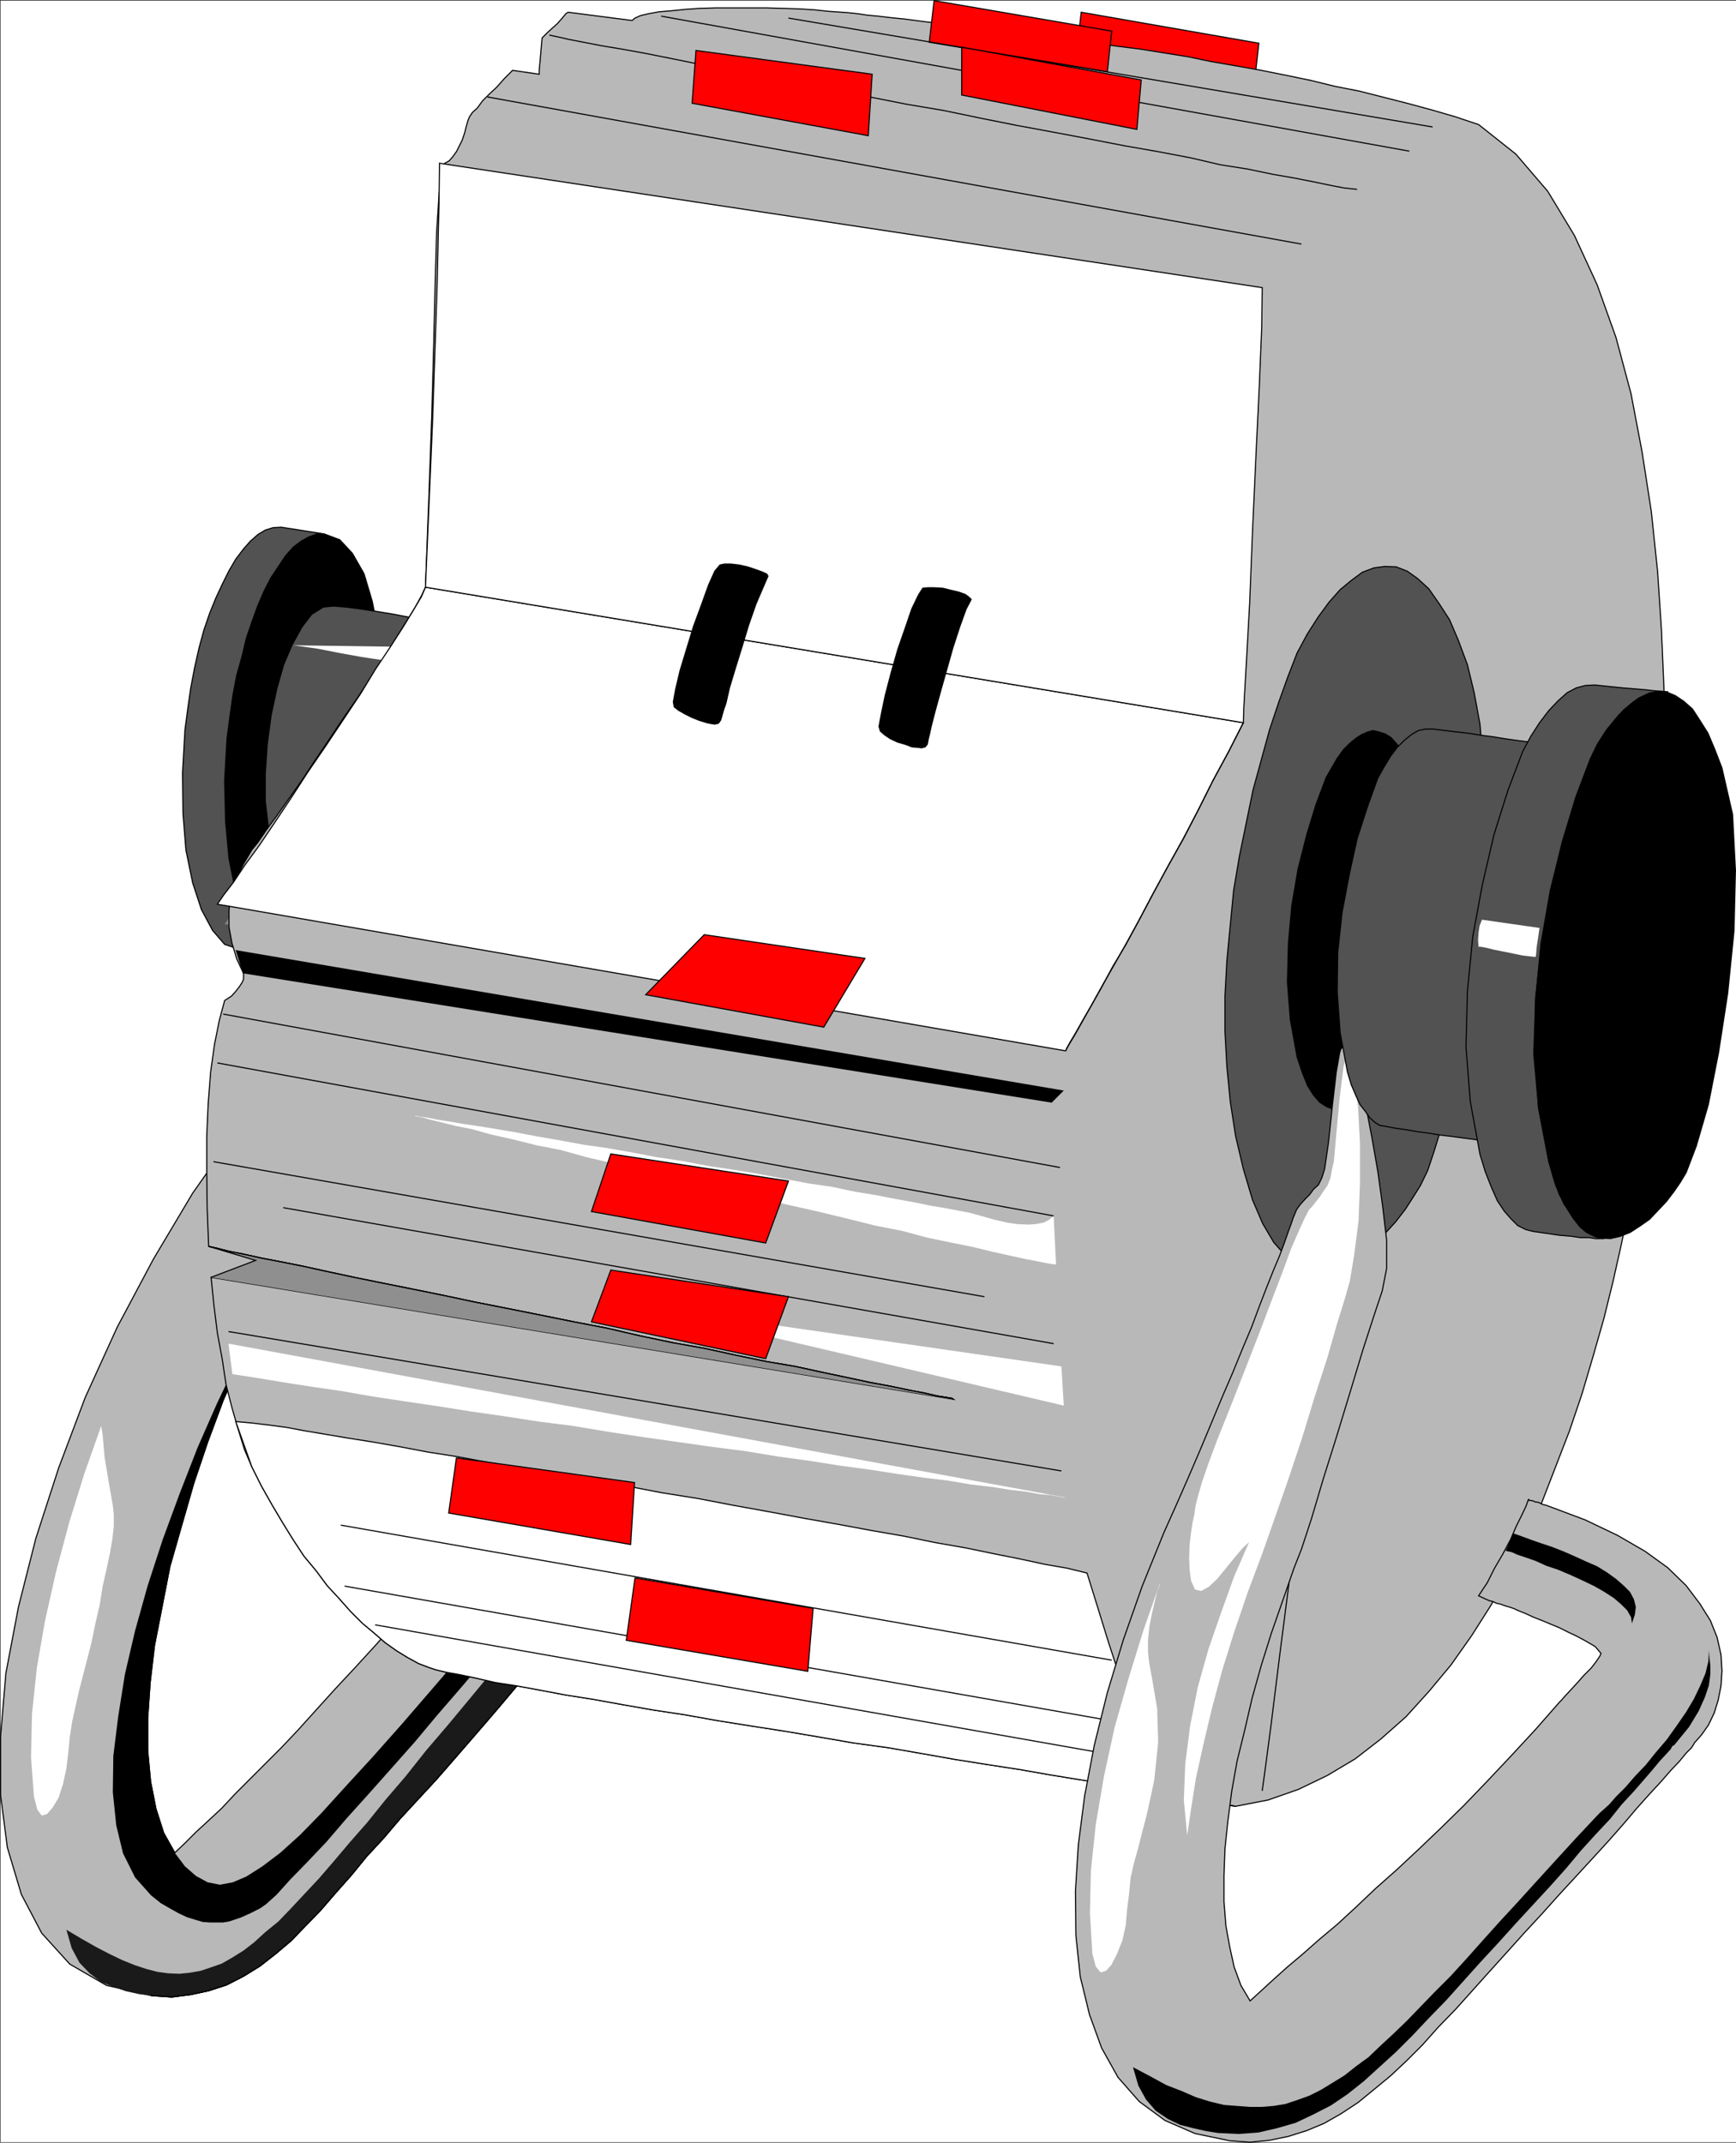
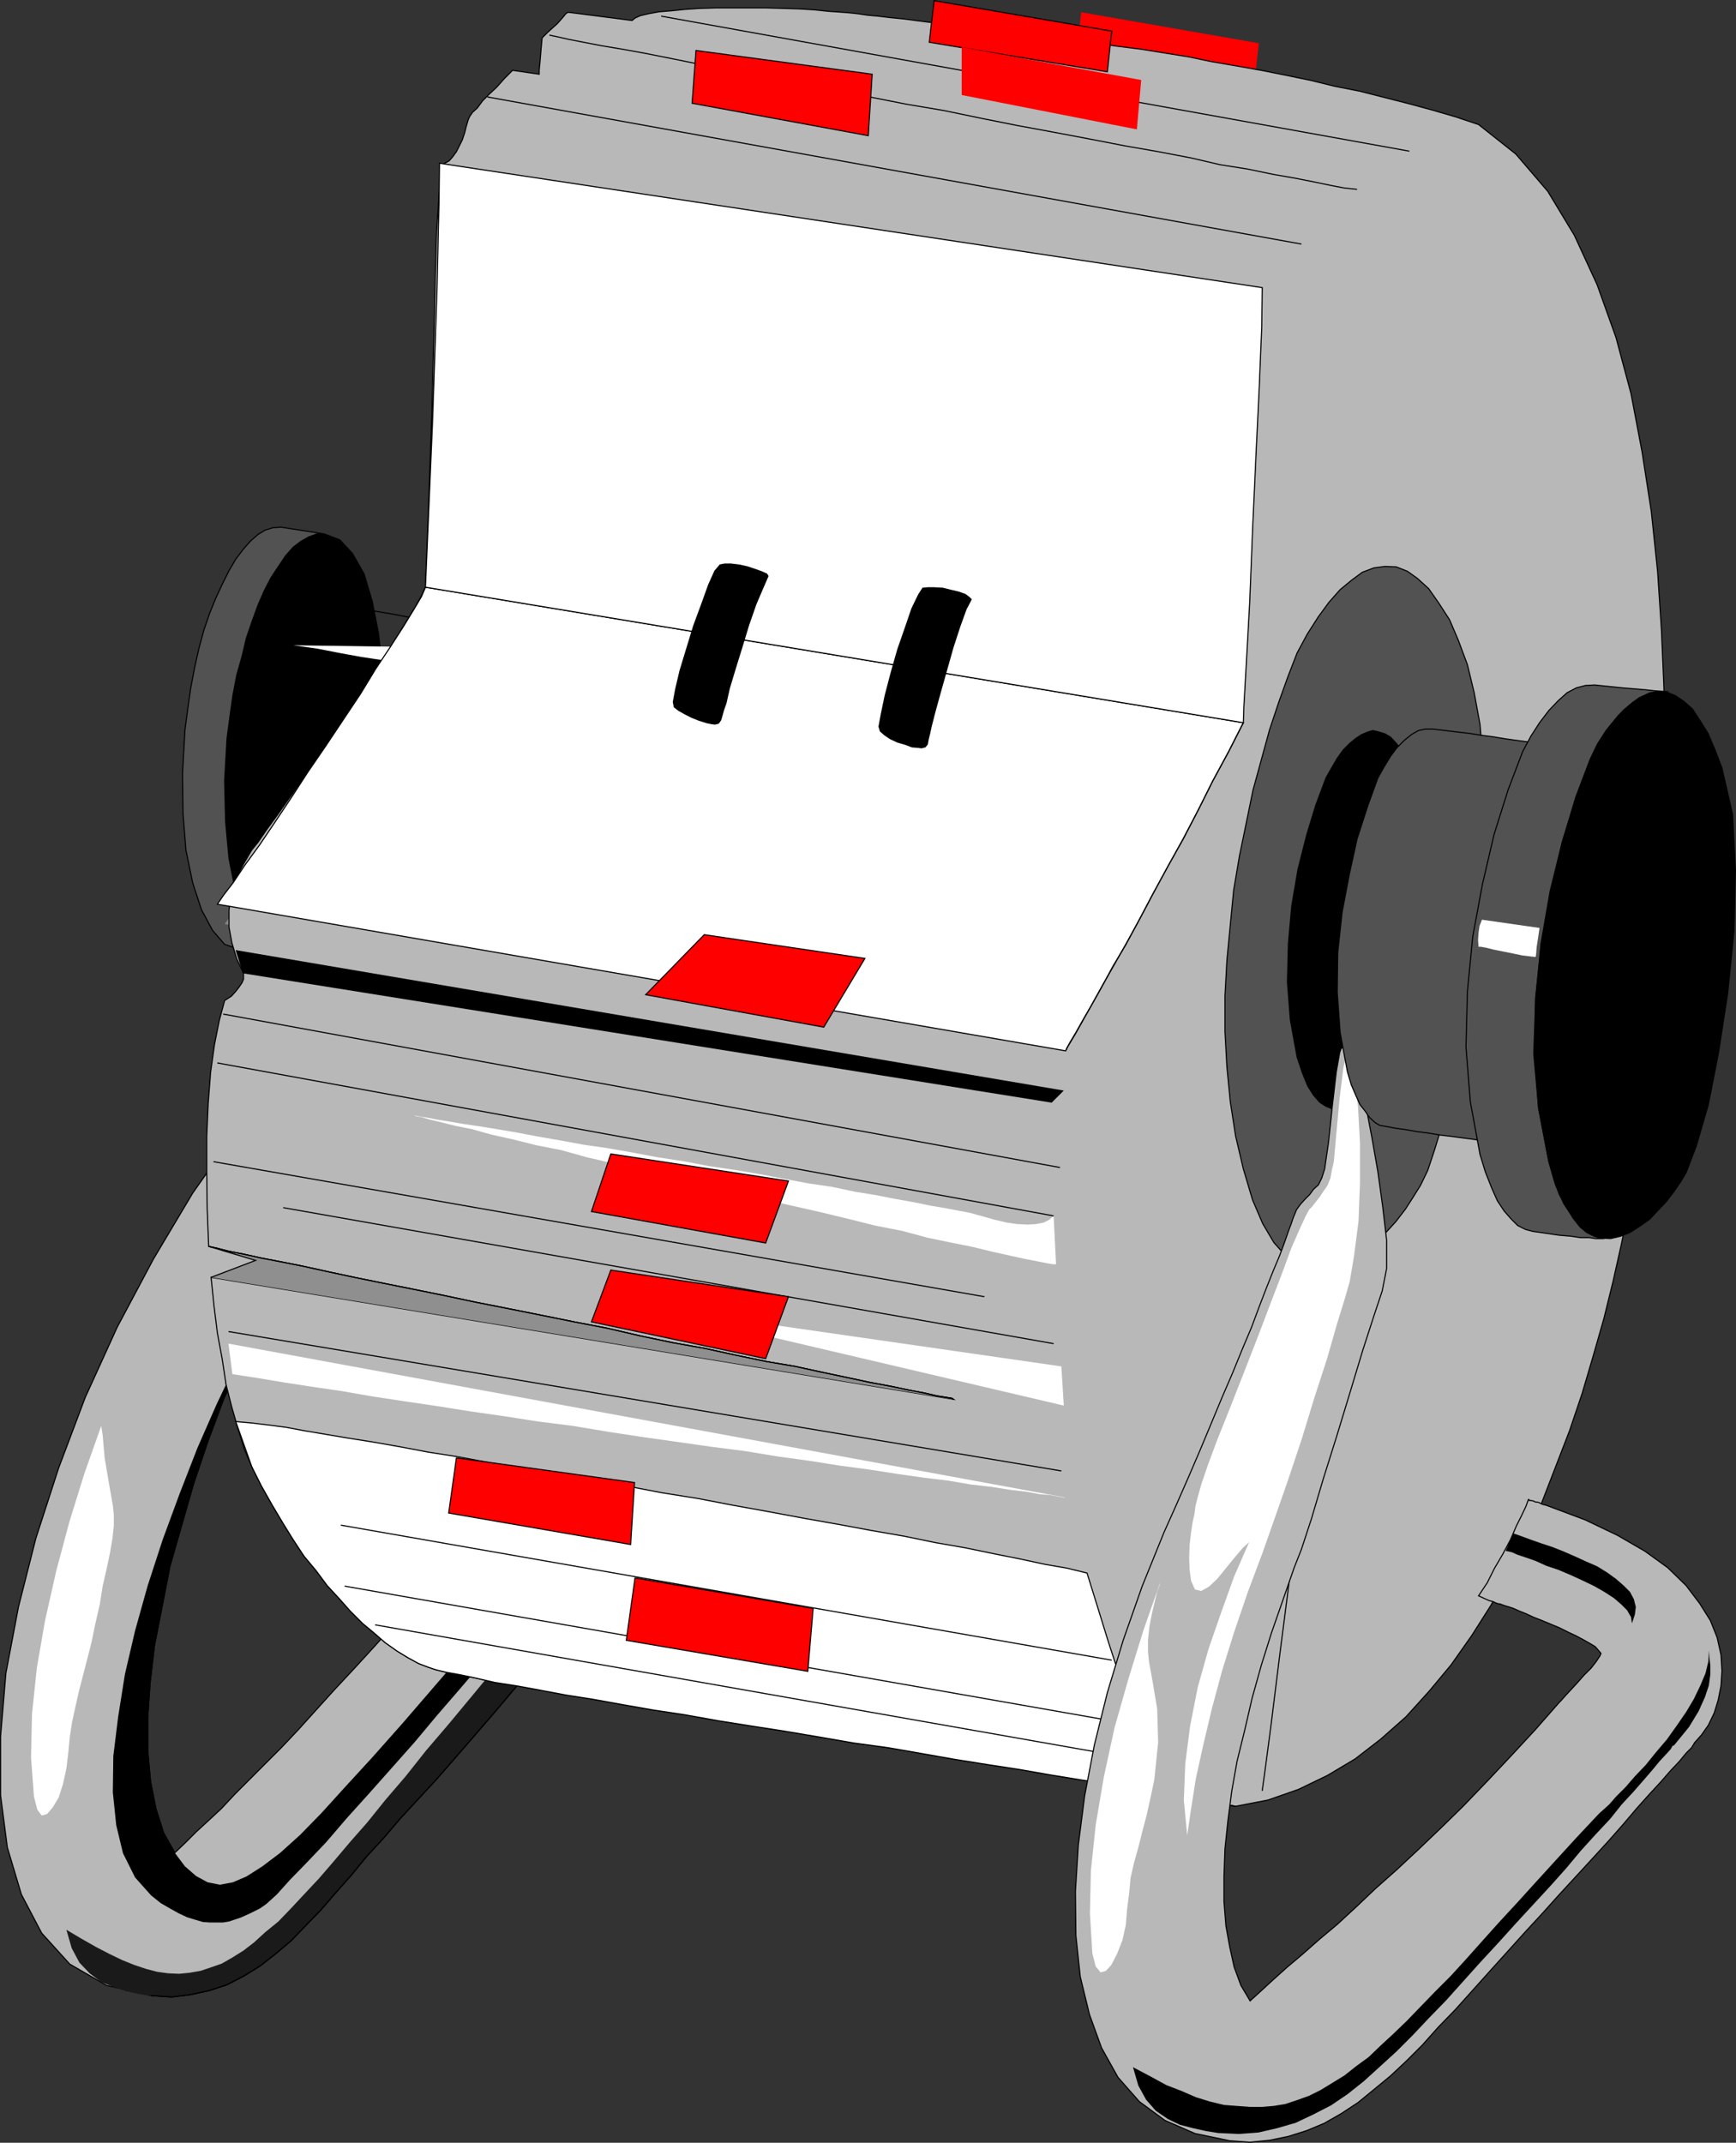
<svg xmlns="http://www.w3.org/2000/svg" width="358.715" height="442.746">
  <rect width="100%" height="100%" fill="#333333" stroke="none" />
-   <path fill="#fff" fill-rule="evenodd" d="M.114 442.632h358.601V.132H.114v442.5" />
  <path fill="#838383" fill-rule="evenodd" d="m58.516 197.835 1.598-.101 1.601-.5 1.5-.899 1.7-1.3 1.5-1.801 1.5-2 1.5-2.399 1.398-2.601 1.3-3 1.2-3.399 1.203-3.601 1-3.801 1-3.899.797-4.101.601-4.399.602-4.402.598-8.898-.098-8.301-.801-7.598-1.3-6.601-1.7-5.7-2.402-4.199-2.598-2.8-3.2-1.2h-1.5l-1.702.598-1.598.902-1.602 1.2-1.597 1.8-1.403 2.098-1.597 2.402-1.403 2.7-1.3 3-1.2 3.3-1.199 3.5-.898 3.797-1.102 3.902-.8 4.2-.598 4.3-.602 4.5-.5 8.801.2 8.399.699 7.601 1.3 6.598 1.7 5.5 2.402 4.402 2.598 2.797 3.203 1.203" />
  <path fill-rule="evenodd" d="m58.516 197.835 1.598-.101 1.601-.5 1.5-.899 1.7-1.3 1.5-1.801 1.5-2 1.5-2.399 1.398-2.601 1.3-3 1.2-3.399 1.203-3.601 1-3.801 1-3.899.797-4.101.601-4.399.602-4.402.598-8.898-.098-8.301-.801-7.598-1.3-6.601-1.7-5.7-2.402-4.199-2.598-2.8-3.2-1.2h-1.5l-1.702.598-1.598.902-1.602 1.2-1.597 1.8-1.403 2.098-1.597 2.402-1.403 2.7-1.3 3-1.2 3.3-1.199 3.5-.898 3.797-1.102 3.902-.8 4.2-.598 4.3-.602 4.5-.5 8.801.2 8.399.699 7.601 1.3 6.598 1.7 5.5 2.402 4.402 2.598 2.797 3.203 1.203" />
  <path fill="none" stroke="#000" stroke-miterlimit="10" stroke-width=".227" d="m58.516 197.835 1.598-.101 1.601-.5 1.5-.899 1.7-1.3 1.5-1.801 1.5-2 1.5-2.399 1.398-2.601 1.3-3 1.2-3.399 1.203-3.601 1-3.801 1-3.899.797-4.101.601-4.399.602-4.402.598-8.898-.098-8.301-.8-7.598-1.302-6.601-1.699-5.7-2.402-4.199-2.598-2.8-3.2-1.2h-1.5l-1.702.598-1.598.902-1.601 1.2-1.598 1.8-1.402 2.098-1.598 2.402-1.402 2.7-1.301 3-1.2 3.3-1.199 3.5-.898 3.797-1.102 3.902-.8 4.2-.598 4.3-.602 4.5-.5 8.801.2 8.399.699 7.601 1.3 6.598 1.7 5.5 2.402 4.402 2.598 2.797zm0 0" />
  <path fill="#525252" fill-rule="evenodd" d="m58.114 108.933 8.902 1.402h-1.5l-1.703.598-1.598.902-1.601 1.2-1.598 1.8-1.402 2.098-1.598 2.402-1.402 2.7-1.301 3-1.2 3.3-1.199 3.5-.898 3.797-1.102 3.902-.8 4.2-.598 4.3-.602 4.5-.5 8.801.2 8.399.699 7.601 1.3 6.598 1.7 5.5 2.402 4.402 2.598 2.797 3.203 1.203-8.8-1.601-3.302-1.102-2.5-2.898-2.3-4.301-1.801-5.5-1.399-6.8-.601-7.5-.098-8.4.5-8.898.598-4.5.601-4.203.801-4.2.898-4 1-3.698 1.2-3.5 1.3-3.2 1.403-3 1.297-2.601 1.402-2.399 1.598-2.101 1.402-1.598 1.598-1.402 1.5-.899 1.601-.5 1.7-.101" />
  <path fill="none" stroke="#000" stroke-miterlimit="10" stroke-width=".227" d="m58.114 108.933 8.902 1.402h-1.5l-1.703.598-1.598.902-1.601 1.2-1.598 1.8-1.402 2.098-1.598 2.402-1.402 2.7-1.301 3-1.2 3.3-1.199 3.5-.898 3.797-1.102 3.902-.8 4.2-.598 4.3-.602 4.5-.5 8.801.2 8.399.699 7.601 1.3 6.598 1.7 5.5 2.402 4.402 2.598 2.797 3.203 1.203-8.8-1.601-3.302-1.102-2.5-2.898-2.3-4.301-1.801-5.5-1.399-6.8-.601-7.5-.098-8.4.5-8.898.598-4.5.601-4.203.801-4.2.899-4 1-3.698 1.199-3.5 1.3-3.2 1.403-3 1.297-2.601 1.402-2.399 1.598-2.101 1.402-1.598 1.598-1.402 1.5-.899 1.601-.5zm0 0" />
-   <path fill="#525252" fill-rule="evenodd" d="m62.914 184.632-2-.797-1.898-1.902-1.402-2.899-1.399-3.902-.8-4.398-.602-5.2v-5.699l.402-6 .8-6 1.2-5.601 1.399-4.899 1.8-4.203 2-3.598 2-2.601 2.399-1.5 2.101-.2 2.5.2 3.102.402 3.297.5 3.601.598 4.102.8 8 1.602 4.098.7 3.902.8 3.7.797 3.398.602 3 .8 2.3.399 1.899.402 1.101.2.5.097-1.5 56.801-3.398-.398-3.902-.301-4.098-.5-4.3-.5-4.403-.602-4.297-.398-4.402-.602-4.2-.398-4.101-.602-3.598-.398-3.601-.399-2.801-.5-2.5-.203-1.797-.199-1.3-.3h-.302" />
  <path fill="none" stroke="#000" stroke-miterlimit="10" stroke-width=".227" d="m62.914 184.632-2-.797-1.898-1.902-1.402-2.899-1.399-3.902-.8-4.398-.602-5.2v-5.699l.402-6 .8-6 1.2-5.601 1.399-4.899 1.8-4.203 2-3.598 2-2.601 2.399-1.5 2.101-.2 2.5.2 3.102.402 3.297.5 3.601.598 4.102.8 8 1.602 4.098.7 3.902.8 3.7.797 3.398.602 3 .8 2.3.399 1.899.402 1.101.2.5.097-1.5 56.801-3.398-.398-3.902-.301-4.098-.5-4.3-.5-4.403-.602-4.297-.398-4.402-.602-4.2-.398-4.101-.602-3.598-.398-3.601-.399-2.801-.5-2.5-.203-1.797-.199-1.3-.3zm0 0" />
  <path fill="#fff" fill-rule="evenodd" d="m117.414 134.132-3.101 1.102-3 .898-2.899.8-3.101.602-2.899.301h-3.101l-3.2.098-3.199-.098-3.3-.101-3.399-.399-3.7-.402-3.901-.598-4-.601-4.399-.801-4.601-.899-5-.699 56.8.797" />
  <path fill="#b8b8b8" fill-rule="evenodd" d="m119.813 331.835-.098.2-.5.597-.8 1-1 1.402-1.302 1.7-1.597 2-1.703 2.3-2.297 2.7-2.203 2.8-2.598 3.098-2.7 3.203-3 3.5-3.202 3.7-3.297 3.8-3.403 3.899-7.398 8-3.402 4-3.598 3.898-3.102 3.8-3.199 3.602-3.101 3.598-3.2 3.3-3 3.102-3.199 2.7-3.199 2.5-3.402 2.101-3.5 1.797-3.7 1.203-3.699.797-3.898.5-4.301-.297-9.2-2.101-7.6-4.399-5.802-6.402-4.199-8-2.898-9.7-1.403-10.8v-12.098l1.102-13.101 2.598-13.7 3.601-14.199 4.7-14.5 5.5-14.601 6.601-14.5 7.5-14.102 8.098-13.598 9-12.8 8.902 31-4.102 8-3.8 8.199-3.7 8.402-3.199 8.598-2.898 8.601-2.5 8.7-2.403 8.398-1.597 8.203-1.602 8.2-.898 7.699-.5 7.3v6.7l.597 6.398 1.102 5.602 1.598 5 2.3 4.101 2.102-2 2.3-2.3 2.5-2.301 2.798-2.602 2.703-2.898 2.898-2.899 3.2-3.203 3.5-3.5 3.5-3.7 3.699-4.097 3.8-4.203 4.2-4.5 4.3-4.7 4.5-5.097 4.903-5.402 4.898-5.7 27.899 8.102" />
  <path fill="none" stroke="#000" stroke-miterlimit="10" stroke-width=".227" d="m119.813 331.835-.098.2-.5.597-.8 1-1 1.402-1.302 1.7-1.597 2-1.703 2.3-2.297 2.7-2.203 2.8-2.598 3.098-2.7 3.203-3 3.5-3.202 3.7-3.297 3.8-3.403 3.899-7.398 8-3.402 4-3.598 3.898-3.102 3.8-3.199 3.602-3.101 3.598-3.2 3.3-3 3.102-3.199 2.7-3.199 2.5-3.402 2.101-3.5 1.797-3.7 1.203-3.699.797-3.898.5-4.301-.297-9.2-2.101-7.6-4.399-5.802-6.402-4.199-8-2.898-9.7-1.403-10.8v-12.098l1.102-13.101 2.598-13.7 3.601-14.199 4.7-14.5 5.5-14.601 6.601-14.5 7.5-14.102 8.098-13.598 9-12.8 8.902 31-4.102 8-3.8 8.199-3.7 8.402-3.199 8.598-2.898 8.601-2.5 8.7-2.403 8.398-1.597 8.203-1.602 8.2-.898 7.699-.5 7.3v6.7l.597 6.398 1.102 5.602 1.598 5 2.3 4.101 2.102-2 2.3-2.3 2.5-2.301 2.798-2.602 2.703-2.898 2.898-2.899 3.2-3.203 3.5-3.5 3.5-3.7 3.699-4.097 3.8-4.203 4.2-4.5 4.3-4.7 4.5-5.097 4.903-5.402 4.898-5.7zm0 0" />
  <path fill="#1a1a1a" fill-rule="evenodd" d="m31.215 412.335 4.3.297 3.9-.5 3.699-.797 3.699-1.203 3.5-1.797 3.402-2.101 3.2-2.5 3.199-2.7 3-3.101 3.199-3.3 3.101-3.599 3.2-3.601 3.101-3.8 3.598-3.9 3.402-4 7.399-8 3.402-3.898 3.297-3.8 3.203-3.7 3-3.5 2.7-3.203 2.597-3.098 2.203-2.8 2.297-2.7 1.703-2.3 1.597-2 1.301-1.7 1-1.402.801-1 .5-.598.098-.199-5.5-1.601-5.797 7-5.703 6.8-5.2 6.301-4.898 5.899-4.7 5.5-4.202 5.3-4.2 4.899-3.699 4.601-3.601 4.098-3.297 3.902-3.102 3.598-3 3.203-2.8 3-2.598 2.7-2.703 2.199-2.297 2.101-2.203 1.7-2.399 1.5-2.101 1.199-2.297.8-2.102.7-2.3.398-2.098.203-2.3-.101-2.2-.301-2.3-.598-2.403-.8-2.5-1-2.7-1.301-2.699-1.399-3-1.703-3.199-1.898 1.098 3.8 1.601 3 2.102 2.2 2.398 1.8 2.5 1 2.602.899 2.7.601 2.5.301" />
  <path fill="none" stroke="#000" stroke-miterlimit="10" stroke-width=".227" d="m119.813 331.835-.098.2-.5.597-.8 1-1 1.402-1.302 1.7-1.597 2-1.703 2.3-2.297 2.7-2.203 2.8-2.598 3.098-2.7 3.203-3 3.5-3.202 3.7-3.297 3.8-3.403 3.899-7.398 8-3.402 4-3.598 3.898-3.102 3.8-3.199 3.602-3.101 3.598-3.2 3.3-3 3.102-3.199 2.7-3.199 2.5-3.402 2.101-3.5 1.797-3.7 1.203-3.699.797-3.898.5-4.301-.297" />
  <path fill="none" stroke="#000" stroke-miterlimit="10" stroke-width=".227" d="m119.813 331.835-.098.2-.5.597-.8 1-1 1.402-1.302 1.7-1.597 2-1.703 2.3-2.297 2.7-2.203 2.8-2.598 3.098-2.7 3.203-3 3.5-3.202 3.7-3.297 3.8-3.403 3.899-7.398 8-3.402 4-3.598 3.898-3.102 3.8-3.199 3.602-3.101 3.598-3.2 3.3-3 3.102-3.199 2.7-3.199 2.5-3.402 2.101-3.5 1.797-3.7 1.203-3.699.797-3.898.5-4.301-.297" />
  <path fill-rule="evenodd" d="m36.114 382.835-2.301-4.101-1.598-5-1.101-5.602-.598-6.398v-6.7l.5-7.3.898-7.7 1.602-8.199 1.598-8.203 2.402-8.398 2.5-8.7 2.898-8.601 3.2-8.598 3.699-8.402 3.8-8.2 4.102-8-4.402 8-4.2 8.301-4.3 9-4 9.098-3.7 9.5-3.5 9.5-3.097 9.5-2.602 9.3-2.101 9-1.399 8.802-1 8.101-.101 7.5.703 6.797 1.398 5.8 2.5 5 3.301 3.7 2 1.602 1.899 1.101 1.8 1 1.7.797 1.601.5 1.7.5 1.398.102h2.8l1.2-.2 1.203-.402 1.2-.398.898-.399 1.101-.5 2-1 1.3-.902 2.2-2 2.7-3 3.5-3.598 4-4.203 4.199-4.898 4.601-5.102 4.8-5.398 4.7-5.301 4.598-5.5 4.5-5.2 4.101-4.8 3.801-4.3 3.2-3.9 2.6-3 1.798-2.199-4-1.601-8.598 9.8-7.601 8.801-6.899 8-6.3 7.098-5.602 6.102-4.899 5.398-4.398 4.5-4.102 3.703-3.699 2.797-3.3 2.102-2.801 1.199-2.7.5-2.5-.5-2.398-1.3-2.3-2-2.102-2.798" />
  <path fill="none" stroke="#000" stroke-miterlimit="10" stroke-width=".227" d="m57.715 264.734-4.101 8-3.801 8.199-3.7 8.402-3.199 8.598-2.898 8.601-2.5 8.7-2.402 8.398-1.598 8.203-1.602 8.2-.898 7.699-.5 7.3v6.7l.598 6.398 1.101 5.602 1.598 5 2.3 4.101" />
  <path fill="#fff" fill-rule="evenodd" d="m20.914 294.632-3.5 9.902-3.101 10-2.7 10.098-2.3 10.203-1.7 9.797-1 9.5-.199 9 .602 8.102.7 2.699.898 1.2 1.101-.298 1.2-1.402 1.199-2 .902-2.8.7-3.2.398-3.3.3-3.2.5-3.2.7-3.199.699-3.101.8-3.098.903-3.5.898-3.5.801-3.902.899-3.899.601-3.8.8-3.5.7-3.301.5-2.899.3-2.699v-2.402l-.202-1.899-.797-4.5-.902-5.402-.399-4.598-.3-1.902" />
  <path fill="#838383" fill-rule="evenodd" d="m258.613 153.335-3.199 6-3.101 6.2-3.297 6.097-3.203 6.203-3.399 5.899-3.199 5.699-3.102 5.7-2.898 5.1-2.902 5-2.399 4.301-2.398 4.098-1.902 3.3-1.7 2.802-1 1.898-.8 1.3-.301.5-173.399-32.5 1.399-1.898 2-2.699 2.3-3.601 2.903-4.102 3.297-4.598 3.402-5.101 3.598-5.5 3.601-5.3 7-10.798 3.399-5.101 3-4.5 2.601-4.102 2.102-3.7 1.5-2.698 1-1.801 169.097 27.902" />
  <path fill="red" fill-rule="evenodd" d="m223.414 2.534 36.7 6.399-.801 7.2-36.797-5.7.898-7.899" />
-   <path fill="none" stroke="#000" stroke-miterlimit="10" stroke-width=".227" d="m223.414 2.534 36.7 6.399-.801 7.2-36.797-5.7zm0 0" />
  <path fill="#b8b8b8" fill-rule="evenodd" d="m105.914 14.534-1.699 1.7-1.601 1.8-1.5 1.399-1.399 1.402-1.101 1.5-1 .899-.598.898-.3.703-.403 1.399-.297 1.199-.5 1.5-.602 1.2-.601 1.202-.797 1.098-.703.8-.899.5-.8 1.801-.399 4.801-.5 7.7-.3 10.398-.301 12.7-.399 14.702-.601 16.899-.7 18.601-.8 1.7-1.301 2.398-1.899 3.101-2.101 3.399-2.399 3.8-2.699 4.102-2.8 4.297-3 4.3-3 4.5-2.9 4.302-2.702 4.101-2.7 3.797-2.398 3.402-2.2 3-1.702 2.5-1.297 1.598-1.703 2.902-1.598 3-.902 3.2-.5 3.3v3.5l.601 3.301 1 3.297 1.399 3v1.203l-.297.7-.602.898-.699.902-.902 1-1.399.899-1.101 4.101-1 5-.797 5.7-.5 6.5-.3 6.8v7.297l.097 7.703.3 7.7 1.801.398 2.301.601 3.098.598 3.601.8 4.2.802 4.5.898 5 1.102 5.601 1.199 5.899 1.2 6 1.202 6.402 1.297 6.598 1.402 6.601 1.301 7 1.399 6.899 1.398 6.8 1.3 6.899 1.602 6.703 1.399 6.7 1.2 6.398 1.401 6.3 1.301 5.899 1 5.5 1.2 5.203 1.097 4.7 1 4.3.8 3.797.802 3.203.601 2.598.598 1.902.3 1.2.2.3.2-153.402-25.2.601 5.902.7 5.598 1 5.402.8 5.297 1.2 4.703 1.3 4.5 1.3 4.2 1.5 3.5 2 4 2.2 3.898 2.2 3.7 2.1 3.401 2.298 3.5 2.5 3 2.3 3.098 2.5 2.703 2.301 2.598 2.5 2.5 2.399 2 2.3 2 2.403 1.7 2.297 1.401 2.203 1.2 2.098.8 1.5.5 2.101.5 2.8.5 3.298.7 3.902.898 4.5.703 4.899.899 5.3 1 5.7.898 6.101 1.102 6.3 1.101 6.599 1 6.699 1.2 6.902 1.097 7.098 1.102 7.101 1.199 6.899 1.2 7.3 1 6.903 1.202 6.797 1.2 6.902 1.097 6.5 1 6.3 1.102 6.099 1 5.699.898 5.203.8 4.797.903 4.5.797 3.902.703 3.2.598 2.898.402 2 .399 6.703-1.301 6.297-2.2 6-2.898 5.703-3.402 5.297-4.098 5.203-4.601 4.797-5.301 4.5-5.399 4.3-6.101 4-6.3 3.7-6.798 3.5-7 3.203-7.203 5.797-15 2.601-7.7 2.301-7.8 2.2-7.7 1.898-7.698 1.703-7.602 1.598-7.598 1.199-7.402 1.402-7.098 1-6.902 1-6.5.7-6.098.6-6 .599-5.5.3-4.902.301-4.297.2-3.902v-9.899l.1-8.101.099-9.3v-10.298l-.301-11.402-.5-11.7-.797-12.1-1.3-12.4-1.903-12.3-2.297-12.098-3.102-11.601-3.898-10.899-4.703-10.203-5.5-9.098-6.598-7.699-7.7-6.101-4.8-1.602-4.8-1.398-4.801-1.301-5.098-1.3-5.102-1.298-5.101-1-4.899-1.203-5.3-1.098-5-1-5.098-.902-5.203-.898-4.797-1-10-1.602-4.8-.598-4.7-.699-4.703-.703-4.5-.598-4.2-.601-4.199-.598-4.101-.5-4-.3-3.598-.5-3.601-.301-3.2-.399-3-.402-3-.3-2.5-.298-2.199-.203-2-.297-1.902-.203-1.297-.098-2.902-.199-2.801-.3-3.2-.2-3.3-.101-3.399-.102h-10.5l-3.398.102-2.902.199-2.899.3-2.5.2-2.2.402-1.702.399-1.098.5-.601.5-13.2-1.7-.199.098-.3.203-.4.5-.6.7-.801.898-.899.8-1.101 1-1.098 1.102-.203 2.2-.2 2.398-.199 2.101v.801l-5.5-.8" />
  <path fill="none" stroke="#000" stroke-miterlimit="10" stroke-width=".227" d="m105.914 14.534-1.699 1.7-1.601 1.8-1.5 1.399-1.399 1.402-1.101 1.5-1 .899-.598.898-.3.703-.403 1.399-.297 1.199-.5 1.5-.602 1.2-.601 1.202-.797 1.098-.703.8-.899.5-.8 1.801-.399 4.801-.5 7.7-.3 10.398-.301 12.7-.399 14.702-.601 16.899-.7 18.601-.8 1.7-1.301 2.398-1.899 3.101-2.101 3.399-2.399 3.8-2.699 4.102-2.8 4.297-3 4.3-3 4.5-2.9 4.302-2.702 4.101-2.7 3.797-2.398 3.402-2.2 3-1.702 2.5-1.297 1.598-1.703 2.902-1.598 3-.902 3.2-.5 3.3v3.5l.601 3.301 1 3.297 1.399 3v1.203l-.297.7-.602.898-.699.902-.902 1-1.399.899-1.101 4.101-1 5-.797 5.7-.5 6.5-.3 6.8v7.297l.097 7.703.3 7.7 1.801.398 2.301.601 3.098.598 3.601.8 4.2.802 4.5.898 5 1.102 5.601 1.199 5.899 1.2 6 1.202 6.402 1.297 6.598 1.402 6.601 1.301 7 1.399 6.898 1.398 6.801 1.3 6.899 1.602 6.703 1.399 6.7 1.2 6.397 1.401 6.301 1.301 5.899 1 5.5 1.2 5.203 1.097 4.7 1 4.3.8 3.797.802 3.203.601 2.598.598 1.902.3 1.2.2.3.2-153.402-25.2.601 5.902.7 5.598 1 5.402.8 5.297 1.2 4.703 1.3 4.5 1.3 4.2 1.5 3.5 2 4 2.2 3.898 2.2 3.7 2.1 3.401 2.298 3.5 2.5 3 2.3 3.098 2.5 2.703 2.301 2.598 2.5 2.5 2.399 2 2.3 2 2.403 1.7 2.297 1.401 2.203 1.2 2.098.8 1.5.5 2.101.5 2.8.5 3.298.7 3.902.898 4.5.703 4.898.899 5.301 1 5.7.898 6.101 1.102 6.3 1.101 6.599 1 6.699 1.2 6.902 1.097 7.098 1.102 7.101 1.199 6.899 1.2 7.3 1 6.903 1.202 6.797 1.2 6.902 1.097 6.5 1 6.3 1.102 6.099 1 5.699.898 5.203.8 4.797.903 4.5.797 3.902.703 3.2.598 2.898.402 2 .399 6.703-1.301 6.297-2.2 6-2.898 5.703-3.402 5.297-4.098 5.203-4.601 4.797-5.301 4.5-5.399 4.3-6.101 4-6.3 3.7-6.798 3.5-7 3.203-7.203 5.797-15 2.601-7.7 2.301-7.8 2.2-7.7 1.898-7.698 1.703-7.602 1.597-7.598 1.2-7.402 1.402-7.098 1-6.902 1-6.5.7-6.098.6-6 .599-5.5.3-4.902.301-4.297.2-3.902v-9.899l.1-8.101.099-9.3v-10.298l-.301-11.402-.5-11.7-.797-12.1-1.3-12.4-1.903-12.3-2.297-12.098-3.102-11.601-3.898-10.899-4.703-10.203-5.5-9.098-6.598-7.699-7.7-6.101-4.8-1.602-4.8-1.398-4.801-1.301-5.098-1.3-5.102-1.298-5.101-1-4.899-1.203-5.3-1.098-5-1-5.098-.902-5.203-.898-4.797-1-10-1.602-4.8-.598-4.7-.699-4.703-.703-4.5-.598-4.2-.601-4.199-.598-4.101-.5-4-.3-3.598-.5-3.601-.301-3.2-.399-3-.402-3-.3-2.5-.298-2.199-.203-2-.297-1.902-.203-1.297-.098-2.902-.199-2.801-.3-3.2-.2-3.3-.101-3.399-.102h-10.5l-3.398.102-2.902.199-2.899.3-2.5.2-2.2.402-1.702.399-1.098.5-.601.5-13.2-1.7-.199.098-.3.203-.4.5-.6.7-.801.898-.899.8-1.101 1-1.098 1.102-.203 2.2-.2 2.398-.199 2.101v.801zm0 0" />
  <path fill="#8f8f8f" fill-rule="evenodd" d="m43.114 257.534 1.8.399 2.301.601 3.098.598 3.601.8 4.2.802 4.5.898 5 1.102 5.601 1.199 5.899 1.2 6 1.202 6.402 1.297 6.598 1.402 6.601 1.301 7 1.399 6.898 1.398 6.801 1.3 6.899 1.602 6.703 1.399 6.7 1.2 6.397 1.401 6.301 1.301 5.899 1 5.5 1.2 5.203 1.097 4.7 1 4.3.8 3.797.802 3.203.601 2.598.598 1.902.3 1.2.2.3.2-153.402-25.2 9.199-3.5-9.7-2.899" />
  <path fill="none" stroke="#000" stroke-miterlimit="10" stroke-width=".227" d="m43.114 257.534 1.8.399 2.301.601 3.098.598 3.601.8 4.2.802 4.5.898 5 1.102 5.601 1.199 5.899 1.2 6 1.202 6.402 1.297 6.598 1.402 6.601 1.301 7 1.399 6.898 1.398 6.801 1.3 6.899 1.602 6.703 1.399 6.7 1.2 6.397 1.401 6.301 1.301 5.899 1 5.5 1.2 5.203 1.097 4.7 1 4.3.8 3.797.802 3.203.601 2.598.598 1.902.3 1.2.2.3.2" />
  <path fill="none" stroke="#000" stroke-miterlimit="10" stroke-width=".227" d="m43.114 257.534 1.8.399 2.301.601 3.098.598 3.601.8 4.2.802 4.5.898 5 1.102 5.601 1.199 5.899 1.2 6 1.202 6.402 1.297 6.598 1.402 6.601 1.301 7 1.399 6.898 1.398 6.801 1.3 6.899 1.602 6.703 1.399 6.7 1.2 6.397 1.401 6.301 1.301 5.899 1 5.5 1.2 5.203 1.097 4.7 1 4.3.8 3.797.802 3.203.601 2.598.598 1.902.3 1.2.2.3.2m-153.402-25.2 9.199-3.5-9.7-2.899" />
  <path fill="#fff" fill-rule="evenodd" d="m256.914 149.335-3 5.899-3.3 6.101-3 6-3.2 6.098-3.101 5.601-3.098 5.7-2.902 5.5-2.7 5-2.699 4.5-2.3 4.3-2.2 3.899-1.8 3.2-1.399 2.5-1.2 2-.6 1-.2.5-175.3-30.298 1.3-1.902 2-2.598 2.399-3.601 3-4.102 3.101-4.598 3.399-5.101 3.5-5.399 3.699-5.402 7.203-10.797 3.098-5.101 3-4.5 2.699-4.2 2.203-3.601 1.598-2.7.8-1.898 169 28" />
  <path fill="none" stroke="#000" stroke-miterlimit="10" stroke-width=".227" d="m256.914 149.335-3 5.899-3.3 6.101-3 6-3.2 6.098-3.101 5.601-3.098 5.7-2.902 5.5-2.7 5-2.699 4.5-2.3 4.3-2.2 3.899-1.8 3.2-1.399 2.5-1.2 2-.6 1-.2.5-175.3-30.298 1.3-1.902 2-2.598 2.399-3.601 3-4.102 3.101-4.598 3.399-5.101 3.5-5.399 3.699-5.402 7.203-10.797 3.098-5.101 3-4.5 2.699-4.2 2.203-3.601 1.598-2.7.8-1.898zm0 0" />
  <path fill="none" stroke="#000" stroke-miterlimit="10" stroke-width=".227" d="m220.313 216.933.203-.5.598-1.098 1.199-2 1.402-2.5 1.8-3.101 2.099-3.801 2.402-4.2 2.598-4.6 2.8-5.099 2.801-5.3 3.098-5.7 3.203-5.699 3.098-6 3-6 3.3-6.101 3-5.899" />
  <path fill="#fff" fill-rule="evenodd" d="m256.914 149.335.102-3.203.5-8.797.7-12.601.597-15 .703-15.5.7-14.5.5-12.2.097-8.101-170-25.7-.098 8.102-.402 17.598-.899 26.902-1.5 35 169 28" />
  <path fill="none" stroke="#000" stroke-miterlimit="10" stroke-width=".227" d="m256.914 149.335.102-3.203.5-8.797.7-12.601.597-15 .703-15.5.7-14.5.5-12.2.097-8.101-170-25.7-.098 8.102-.402 17.598-.899 26.902-1.5 35zm-169-28 169 28" />
  <path fill="red" fill-rule="evenodd" d="m193.016.132 36.7 6.3-.903 8.403-36.797-6.101 1-8.602" />
  <path fill="none" stroke="#000" stroke-miterlimit="10" stroke-width=".227" d="m193.016.132 36.7 6.3-.903 8.403-36.797-6.101zm-56.403 3.203 154.602 27.899" />
  <path fill="red" fill-rule="evenodd" d="m198.715 9.734 37.098 6.8-.899 10.2-36.199-7.102V9.734" />
-   <path fill="none" stroke="#000" stroke-miterlimit="10" stroke-width=".227" d="m198.715 9.734 37.098 6.8-.899 10.2-36.199-7.102zm-35.801-6 133.102 22.5" />
-   <path fill="#bbb" fill-rule="evenodd" d="m280.414 39.132-.898-.098-1.8-.199-2.602-.5-3.399-.703-4-.797-4.601-.8-5.301-1.102-5.7-.899-6-1.402-6.8-1.297-6.899-1.203-7.199-1.398-7.402-1.399-7.598-1.402-7.5-1.5-7.7-1.598-7.702-1.3-7.598-1.5-7.601-1.602-7.098-1.2-7-1.5-6.8-1.199-6.403-1.199-5.899-1.203-5.5-1.098-5-.902-4.199-.7-3.601-.698-3.098-.602-2.203-.5-1.399-.297-.398-.101 166.898 31.898" />
  <path fill="none" stroke="#000" stroke-miterlimit="10" stroke-width=".227" d="m280.414 39.132-.898-.098-1.8-.199-2.602-.5-3.399-.703-4-.797-4.601-.8-5.301-1.102-5.7-.899-6-1.402-6.8-1.297-6.899-1.203-7.199-1.398-7.402-1.399-7.598-1.402-7.5-1.5-7.7-1.598-7.702-1.3-7.598-1.5-7.601-1.602-7.098-1.2-7-1.5-6.8-1.199-6.403-1.199-5.899-1.203-5.5-1.098-5-.902-4.199-.7-3.601-.698-3.098-.602-2.203-.5-1.399-.297-.398-.101" />
  <path fill="red" fill-rule="evenodd" d="m143.813 10.433 36.402 4.902-.8 12.7-36.4-6.7.798-10.902" />
  <path fill="none" stroke="#000" stroke-miterlimit="10" stroke-width=".227" d="m143.813 10.433 36.402 4.902-.8 12.7-36.4-6.7zm129.101 252.801-.898 11-1.3 15.101-2 17.598-2.102 18.101-2.2 17.098-1.8 14.5-1.301 9.8-.5 3.602" />
  <path fill="#bbb" fill-rule="evenodd" d="M268.914 50.433 100.715 20.034l168.2 30.399" />
  <path fill="none" stroke="#000" stroke-miterlimit="10" stroke-width=".227" d="M268.914 50.433 100.715 20.034" />
  <path fill="#fff" fill-rule="evenodd" d="m52.016 303.034 2 4 2.2 3.899 2.198 3.7 2.102 3.401 2.297 3.5 2.5 3 2.3 3.098 2.5 2.703 2.301 2.598 2.5 2.5 2.399 2 2.3 2 2.403 1.7 2.297 1.401 2.203 1.2 2.098.8 1.5.5 2.101.5 2.8.5 3.298.7 3.902.898 4.5.703 4.899.899 5.3 1 5.7.898 6.101 1.102 6.3 1.101 6.599 1 6.699 1.2 6.902 1.097 7.098 1.102 7.101 1.199 6.899 1.2 7.3 1 6.903 1.202 6.797 1.2 6.902 1.097 6.5 1 6.3 1.102 6.099 1 5.699.898 5.203.8 4.797.903 4.5.797 3.902.703 3.2.598 2.898.402 2 .399-2.899-.399-2.601-.402-2.297-.7-2-.8-1.902-1.2-1.7-1.398-1.699-1.8-1.5-2.301-1.402-2.7-1.5-3.199-1.598-3.8-1.5-4.5-1.8-5-1.9-5.801-2.1-6.801-2.302-7.399-4.097-1-4.602-.8-5.101-1.102-5.5-1.098-5.797-1.199-6.3-1.101-6.302-1.301-6.898-1.2-7-1.3-6.8-1.2-7.5-1.398-7.2-1.3-7.3-1.403-7.5-1.2-7.302-1.398-7.3-1.3-7.098-1.2-7-1.199-6.8-1.101-6.403-1.2-6.399-1-5.8-1.101-5.7-1-5.101-.8-4.7-.798-4.199-.703-3.699-.7-3-.398-4.101-.5-3.399-.3 3.3 9.3" />
  <path fill="none" stroke="#000" stroke-miterlimit="10" stroke-width=".227" d="m52.016 303.034 2 4 2.2 3.899 2.198 3.7 2.102 3.401 2.297 3.5 2.5 3 2.3 3.098 2.5 2.703 2.301 2.598 2.5 2.5 2.399 2 2.3 2 2.403 1.7 2.297 1.401 2.203 1.2 2.098.8 1.5.5 2.101.5 2.8.5 3.298.7 3.902.898 4.5.703 4.899.899 5.3 1 5.7.898 6.101 1.102 6.3 1.101 6.599 1 6.699 1.2 6.902 1.097 7.098 1.102 7.101 1.199 6.899 1.2 7.3 1 6.903 1.202 6.797 1.2 6.902 1.097 6.5 1 6.3 1.102 6.099 1 5.699.898 5.203.8 4.797.903 4.5.797 3.902.703 3.2.598 2.898.402 2 .399-2.899-.399-2.601-.402-2.297-.7-2-.8-1.902-1.2-1.7-1.398-1.699-1.8-1.5-2.301-1.402-2.7-1.5-3.199-1.598-3.8-1.5-4.5-1.8-5-1.9-5.801-2.1-6.801-2.302-7.399-4.097-1-4.602-.8-5.101-1.102-5.5-1.098-5.797-1.199-6.3-1.101-6.302-1.301-6.898-1.2-7-1.3-6.8-1.2-7.5-1.398-7.2-1.3-7.3-1.403-7.5-1.2-7.302-1.398-7.3-1.3-7.098-1.2-7-1.199-6.8-1.101-6.403-1.2-6.399-1-5.8-1.101-5.7-1-5.101-.8-4.7-.798-4.199-.703-3.699-.7-3-.398-4.101-.5-3.399-.3zm0 0" />
  <path fill="#fff" fill-rule="evenodd" d="m48.016 283.933 5.2.8 5.398.9 5.8.901 6.2.899 6.3 1.101 6.602 1 6.797 1 6.902 1.098 7 1 7.098 1.102 7.101.898 7.2 1.203 7.199 1.098 7.101 1 7 1 7.102.902 6.598 1.098 6.601.902 6.3 1 6 .797 5.798.902 5.601.801 5 .598 4.7.8 4.3.5 3.801.602 3.399.399 2.699.5 2.3.199 1.602.3 1.098.2h.402l-173-31.8.8 6.3m169.7-32.699-.902.8-1.2.598-1.597.3-1.602.102-2.199-.101-2.102-.3-2.597-.599-2.8-.8-1.103-.301-1.5-.399-2.199-.402-2.601-.5-3-.5-3.399-.7-3.898-.698-4.102-.801-4.3-.7-4.7-1-4.8-.699-4.801-.902-5.2-1-5.3-.898-5.399-.801-5.199-1-5.3-.8-5.302-1-5.097-.9-4.903-.699-4.898-.902-4.602-.797-4.199-.8-4.101-.7-3.7-.601-3.398-.5-2.902-.5-2.5-.399-2-.402-1.399-.2-1-.199h-.3l.3.098 1.2.203 1.699.5 2.5.598 2.8.7 3.5.702 3.903 1.098 4.5 1 4.797 1.2 5.101 1 5.399 1.5 5.601 1.3 5.899 1.3 5.902 1.5 6.2 1.4 6.1 1.402 6.2 1.597 6 1.403 6.2 1.398 5.8 1.402 5.598 1.399 5.601 1.101 5.2 1.399 4.8 1 4.5.898 4.102 1 3.598.801 3.199.7 2.601.5 2 .402 1.2.199h.601l-.5-10m1.598 31.101.5 8.098-88.7-20.8zm0 0" />
  <path fill-rule="evenodd" d="m219.813 225.335-171-29 1.5 4.797 167 26.703 2.5-2.5" />
  <path fill="none" stroke="#000" stroke-miterlimit="10" stroke-width=".227" d="m48.813 196.335 1.5 4.797m27.203 134.602 159.398 28.101M71.215 327.734l159.399 28m-160.2-40.602 159.301 27.902m-171.199-93.5 159.2 28.098M44.114 240.034l159.3 27.899m14.301-16.699-172.8-31.602m174.101 21.602-172.902-31.7" />
  <path fill="red" fill-rule="evenodd" d="m131.215 326.034 36.8 6.301-1.1 13-37.5-6.402 1.8-12.899" />
  <path fill="none" stroke="#000" stroke-miterlimit="10" stroke-width=".227" d="m131.215 326.034 36.8 6.301-1.1 13-37.5-6.402zm0 0" />
  <path fill="red" fill-rule="evenodd" d="m94.313 301.234 36.8 5.101-.8 12.797-37.598-6.5 1.598-11.398" />
  <path fill="none" stroke="#000" stroke-miterlimit="10" stroke-width=".227" d="m94.313 301.234 36.8 5.101-.8 12.797-37.598-6.5zm0 0" />
  <path fill="red" fill-rule="evenodd" d="m126.215 262.433 36.7 5.5-4.7 12.8-36-7.6 4-10.7" />
  <path fill="none" stroke="#000" stroke-miterlimit="10" stroke-width=".227" d="m126.215 262.433 36.7 5.5-4.7 12.8-36-7.6zm0 0" />
  <path fill="red" fill-rule="evenodd" d="m126.215 238.433 36.7 5.601-4.7 12.801-36-6.5 4-11.902" />
  <path fill="none" stroke="#000" stroke-miterlimit="10" stroke-width=".227" d="m126.215 238.433 36.7 5.601-4.7 12.801-36-6.5zm0 0" />
  <path fill="red" fill-rule="evenodd" d="m145.516 193.132 33.2 4.902-8.5 14.2-36.802-6.7 12.102-12.402" />
  <path fill="none" stroke="#000" stroke-miterlimit="10" stroke-width=".227" d="m145.516 193.132 33.2 4.902-8.5 14.2-36.802-6.7zm0 0" />
  <path fill-rule="evenodd" d="m200.813 123.835-.5-.5-.797-.601-1.402-.5-1.7-.399-1.601-.402-1.797-.098h-1.3l-1.102.098-.899 1.402-1.402 2.899-1.297 3.8-1.602 4.598-1.398 4.902-1.203 4.598-.797 3.8-.5 2.7.297 1 .902.8 1.2.802 1.5.699 1.699.5 1.3.5 1.301.101.7.098.8-.199.5-.598.2-1.101.3-1.2.3-1.402.798-3.097 1.101-4 1.301-4.602 1.3-4.598 1.4-4.3 1.3-3.602 1.098-2.098m-42-4.801-.297-.5-1.102-.5-1.398-.5-1.5-.5-1.8-.402-1.7-.2h-1.3l-1 .2-1.102 1.3-1.301 2.903-1.399 3.899-1.699 4.601-1.402 4.598-1.399 4.601-.898 3.801-.5 2.7.2 1.097.898.703 1.402.797 1.398.703 1.5.598 1.602.5 1 .2.7.1.8-.199.5-.699.297-1 .3-1.101.5-1.399.7-3.101 1.203-4 1.398-4.5 1.399-4.602 1.5-4.297 1.5-3.5 1-2.3" />
  <path fill="none" stroke="#000" stroke-miterlimit="10" stroke-width=".227" d="m47.215 275.132 172.098 28.8" />
  <path fill="#525252" fill-rule="evenodd" d="m268.016 134.933 2.098-3.899 2.3-3.601 2.2-3 2.3-2.598 2.301-1.902 2.3-1.7 2.4-.898 2.3-.3 2.3.097 2.298.903 2.101 1.5 2.301 2.097 2.098 3 2.203 3.403 1.797 4.199 1.902 5.101 1.398 5.797 1.2 6.5.601 7.203.399 7.598-.2 8-.3 8.2-.7 8.202-1 8.297-1 8.102-1.3 7.601-1.399 7.399-1.398 6.5-1.602 6-1.5 4.898-1.398 4.203-1.5 3.098-1.5 2.402-1.602 2.5-2 2.598-2.199 2.402-2.5 2.297-2.3 2-2.602 1.602-2.7.898-2.699.602-2.5-.2-2.8-.8-2.5-1.801-2.399-2.7-2.3-3.898-2.102-4.902-1.899-6.398-1.601-6.801-1.098-7.102-.7-7.199-.402-7.3v-7.298l.403-7.402.7-7.3.698-7.2 1.2-7.098 1.402-6.8 1.398-6.801 3.399-12.399 1.902-5.703 1.898-5.297 1.903-4.902" />
  <path fill="none" stroke="#000" stroke-miterlimit="10" stroke-width=".227" d="m268.016 134.933 2.098-3.899 2.3-3.601 2.2-3 2.3-2.598 2.301-1.902 2.3-1.7 2.4-.898 2.3-.3 2.3.097 2.298.903 2.101 1.5 2.301 2.097 2.098 3 2.203 3.403 1.797 4.199 1.902 5.101 1.398 5.797 1.2 6.5.601 7.203.399 7.598-.2 8-.3 8.2-.7 8.202-1 8.297-1 8.102-1.3 7.601-1.399 7.399-1.398 6.5-1.602 6-1.5 4.898-1.398 4.203-1.5 3.098-1.5 2.402-1.602 2.5-2 2.598-2.199 2.402-2.5 2.297-2.3 2-2.602 1.602-2.7.898-2.699.602-2.5-.2-2.8-.8-2.5-1.801-2.399-2.7-2.3-3.898-2.102-4.902-1.899-6.398-1.601-6.801-1.098-7.102-.7-7.199-.402-7.3v-7.298l.403-7.402.7-7.3.698-7.2 1.2-7.098 1.402-6.8 1.398-6.801 3.399-12.399 1.902-5.703 1.898-5.297zm0 0" />
  <path fill-rule="evenodd" d="m273.914 160.632 1.2-2.098 1.101-1.902 1.3-1.797 1.298-1.3 1.203-1 1.2-.801 1.398-.602 1.101-.297 1.2.297 1.3.402 1.2.7 1.199 1.3 1.199 1.5 1 1.801 1.101 2.297 1 2.8 1.399 6.602.601 8.098-.3 8.703-.899 9-1.3 8.5-1.4 7.5-1.702 6-1.7 3.899-.699 1.199-.898 1.402-1.203 1.399-2.399 2.398-1.199 1-1.601 1-1.301.402-1.399.301-1.601-.101-1.297-.5-1.402-.899-1.301-1.5-1.2-1.902-1.097-2.7-1.102-3.3-1.398-7.7-.602-7.8.2-8 .699-7.8 1.3-7.599 1.801-7.101 1.899-6.2 2.101-5.6" />
  <path fill="#b8b8b8" fill-rule="evenodd" d="m322.215 351.734-5 5.699-5 5.402-4.902 5.2-4.899 5.097-4.699 4.602-4.601 4.398-4.5 4.203-4.399 3.899-4 3.8-3.902 3.598-3.7 3.102-3.398 3-3.2 2.699-2.902 2.601-2.5 2.301-2.3 2.098-1.899-3.2-1.398-3.8-.902-4.098-.801-4.402-.399-5v-5.3l.2-5.599.601-5.699.8-6.203 1.099-6.2 1.601-6.5 1.5-6.5 1.899-6.8 2.101-6.7 2.3-6.597 2.4-6.902 1.5-3.8 2.1-6.4 2.4-8.1 2.8-8.9 2.8-9.199 2.598-8.601 2.301-7.098 1.7-5.101.902-4.602v-5.898l-.8-6.899-1-7.203-1.2-6.898-1.203-6.301-1.098-4.7-.402-3.199-.2-1.8-.5-1.399-.597-.902-.5-.598-.703-.203-.598.203-.602.297-.3.902-.7 4-.8 6.899-.797 7.601-.8 5.5-.603 1.899-.699 1.402-1 .899-.8 1.101-.899.899-1 1.101-.8 1.098-.7 1.7-.402 1.202-.598 1.598-.8 2.3-1 2.7-1.302 3.101-1.398 3.5-1.5 3.899-1.602 4.3-1.898 4.5-2 4.9-2.2 5.1-2.202 5.301-2.297 5.5-2.403 5.598-2.5 5.703-2.597 5.797-4.5 11.102-3.903 11.101-3.3 10.899-2.7 10.898-2 10.5-1.3 10.102-.598 9.601.098 9.098.902 8.5 1.899 7.8 2.5 6.9 3.402 6.1 4.398 5 5.301 3.9 6.2 2.702 7.199 1.5 4.199.297 4-.398 3.902-.801 3.8-1.2 3.599-1.5 3.5-2 3.5-2.3 3.3-2.7 3.399-2.8 3.3-3.098 3.301-3.3 3.301-3.7 3.5-3.601 3.5-3.899 3.5-3.902 3.7-4.098 3.6-4 3.7-4 3.5-3.902 3.598-3.899 3.402-3.699 3.2-3.5 3-3.402 2.8-3.3 2.598-2.9 2.402-2.6 2-2.298 1.8-1.902 1.4-1.7 1.1-1.1.5-.798.099-.203 1.5-1.7 1.402-2 1.2-2.5.8-2.597.598-3 .199-3.101-.2-3.301-.8-3.598-1.399-3.5-2.199-3.5-2.8-3.703-3.801-3.7-4.7-3.398-5.699-3.3-6.7-3.2-8-3-.8-.199-.8-.402-.7-.098-.402-.203-.5-.098h-.297l-.102-.199h-.101l-.5 1.399-.899 1.898-1.101 2.203-1.2 2.797-1.597 3-1.703 2.902-1.5 3-1.797 2.7 1.297.601.902.399.8.199.4.2.5.202.6.098.5.2.599.202.699.2.902.3 1.098.5 1.5.598 1.5.7 1.8.702 1.903.797 1.7.703 1.8.899 1.7.8 1.5.801 1.398.797 1 .602.699.8.5.598-.2.5-.8 1.203-1 1.297-1.5 1.5-1.5 1.703-1.297 1.399-1.203 1.3-.7.801-.398.399" />
  <path fill="none" stroke="#000" stroke-miterlimit="10" stroke-width=".227" d="m322.215 351.734-5 5.699-5 5.402-4.902 5.2-4.899 5.097-4.699 4.602-4.601 4.398-4.5 4.203-4.399 3.899-4 3.8-3.902 3.598-3.7 3.102-3.398 3-3.2 2.699-2.902 2.601-2.5 2.301-2.3 2.098-1.899-3.2-1.398-3.8-.902-4.098-.801-4.402-.399-5v-5.3l.2-5.599.601-5.699.8-6.203 1.099-6.2 1.601-6.5 1.5-6.5 1.899-6.8 2.101-6.7 2.3-6.597 2.4-6.902 1.5-3.8 2.1-6.4 2.4-8.1 2.8-8.9 2.8-9.199 2.598-8.601 2.301-7.098 1.7-5.101.902-4.602v-5.898l-.8-6.899-1-7.203-1.2-6.898-1.203-6.301-1.098-4.7-.402-3.199-.2-1.8-.5-1.399-.597-.902-.5-.598-.703-.203-.598.203-.602.297-.3.902-.7 4-.8 6.899-.797 7.601-.8 5.5-.603 1.899-.699 1.402-1 .899-.8 1.101-.899.899-1 1.101-.8 1.098-.7 1.7-.402 1.202-.598 1.598-.8 2.3-1 2.7-1.302 3.101-1.398 3.5-1.5 3.899-1.602 4.3-1.898 4.5-2 4.9-2.2 5.1-2.202 5.301-2.297 5.5-2.403 5.598-2.5 5.703-2.597 5.797-4.5 11.102-3.903 11.101-3.3 10.899-2.7 10.898-2 10.5-1.3 10.102-.598 9.601.098 9.098.902 8.5 1.899 7.8 2.5 6.9 3.402 6.1 4.398 5 5.301 3.9 6.2 2.702 7.199 1.5 4.199.297 4-.398 3.902-.801 3.8-1.2 3.599-1.5 3.5-2 3.5-2.3 3.3-2.7 3.399-2.8 3.3-3.098 3.301-3.3 3.301-3.7 3.5-3.601 3.5-3.899 3.5-3.902 3.7-4.098 3.6-4 3.7-4 3.5-3.902 3.598-3.899 3.402-3.699 3.2-3.5 3-3.402 2.8-3.3 2.598-2.9 2.402-2.6 2-2.298 1.8-1.902 1.4-1.7 1.1-1.1.5-.798.099-.203 1.5-1.7 1.402-2 1.2-2.5.8-2.597.598-3 .199-3.101-.2-3.301-.8-3.598-1.399-3.5-2.199-3.5-2.8-3.703-3.801-3.7-4.7-3.398-5.699-3.3-6.7-3.2-8-3-.8-.199-.8-.402-.7-.098-.402-.203-.5-.098h-.297l-.102-.199h-.101l-.5 1.399-.899 1.898-1.101 2.203-1.2 2.797-1.597 3-1.703 2.902-1.5 3-1.797 2.7 1.297.601.902.399.8.199.4.2.5.202.6.098.5.2.599.202.699.2.902.3 1.098.5 1.5.598 1.5.7 1.8.702 1.903.797 1.7.703 1.8.899 1.7.8 1.5.801 1.398.797 1 .602.699.8.5.598-.2.5-.8 1.203-1 1.297-1.5 1.5-1.5 1.703-1.297 1.399-1.203 1.3-.7.801zm0 0" />
  <path fill-rule="evenodd" d="m330.313 374.835-4.598 4.899-4.3 4.699-4.102 4.5-3.899 4.3-3.699 4-3.5 3.9-3.3 3.702-3.2 3.5-3.2 3.2-3 3.097-2.8 2.902-2.8 2.7-2.602 2.398-2.5 2.402-2.598 1.899-2.402 1.902-2.598 1.598-2.3 1.402-2.4 1.2-2.5.898-2.401.8-2.399.4-2.5.202h-2.5l-2.7-.203-2.6-.2-2.9-.698-2.901-.899-3-1.3-3.098-1.2-3.3-1.8-3.602-1.903 1.101 3.8 1.598 2.903 2 2.297 2.5 1.703 2.5 1.2 2.703.699 2.7.601 2.5.399 4.3.199 4-.3 3.898-.9 3.801-1.1 3.598-1.7 3.703-1.899 3.398-2.3 3.399-2.7 3.3-3 3.403-3.101 3.398-3.399 3.399-3.601 3.5-3.598 3.5-3.902 3.5-3.899 3.703-4 3.7-4.101 3.597-3.899 3.601-3.902 3.301-3.7 3-3.597 3-3.3 3-3.2 2.399-3 2.5-2.703 2-2.297 1.902-2.203 1.398-1.7 1.301-1.398 1-1.101.398-.7.301-.1 3.102-3.798 2-3.3 1.297-2.903.8-2.398.301-2.301v-1.8l-.199-1.7-.102-1.399-.097 2.2-.602 2.5-1.101 2.601-1.297 2.7-1.602 2.699-2 2.898-2 2.8-2.3 2.7-2.098 2.602-2.203 2.3-1.899 2.2-2 2-1.398 1.601-1.102 1-.898.797-.203.203" />
  <path fill="#fff" fill-rule="evenodd" d="m260.813 321.034-3 8-2.797 8.2-2.5 8-2.102 7.8-1.8 7.598-1.5 6.8-1 6.302-.801 5.5-.7-7.301.301-7.5 1-7.8 1.602-8.099 2.2-7.8 2.597-7.5 2.703-7.5 3.098-7.102-1.399 1.3-1.7 2-1.702 2.102-1.797 2.2-1.703 1.601-1.598.899-1.3-.301-.801-1.8-.301-2.298-.098-2.5.098-2.601.3-2.602.301-2 .399-1.797.203-1.601.5-2 .797-2.801 1.3-3.8 1.903-5.099 2.797-7 3.101-7.902 2.801-7.2 2.5-6.597 2.3-6 1.798-4.902 1.703-3.899 1.2-2.601.8-1.5.597-.598.7-.902.8-1 .801-1.2.899-1.3.601-1.5.301-1.7.398-1.699.5-5.601.7-7.5.8-6.5.801-2.899.801 1.399.598 3.902.8 5.797.403 7.602v8.3l-.3 7.801-.903 7-.899 5.399-1 3.5-1.699 5.5-2 7-2.602 8-2.597 8.5-2.903 8.699-2.8 8-2.5 7.101m-21.098 6-3.402 9.7-3.098 10-2.902 10.199-2.2 10.101-1.699 10-1 9.5-.199 8.801.5 8.297.7 2.703 1 1.2 1.1-.301 1.099-1.2 1.199-2.3 1.101-2.801.7-3.098.3-3.5.399-3.101.3-3.2.7-3.101.902-3.2.8-3.199.9-3.402.8-3.598.8-3.8.798-7.7-.2-6.902-.898-5.398-.8-4.399-.2-2.101v-2.399l.3-2.8.5-2.602.599-2.5.5-2.098.5-1.3.101-.5" />
  <path fill="#525252" fill-rule="evenodd" d="m315.016 236.835-1.102-.3-1.101-.602-1-.899-1-1.3-1.098-1.602-.902-2-.797-2.297-.902-2.703-1.5-7.898-.598-8.301.098-8.2 1-8.3 1.402-7.8 1.598-7.5 2.199-6.5 2.101-5.798 1.301-2.402 1.399-2.3 1.3-1.7 1.5-1.598 1.5-1.203 1.399-.598 1.5-.402h1.402-.2l-.5-.098-.8-.101-1.2-.2-1.3-.1-1.601-.298-1.899-.3-1.902-.301-2.297-.301-2.102-.3-2.398-.4-2.402-.3-2.5-.399-2.598-.3-5-.602h-1.402l-1.5.3-1.399.802-1.5 1.199-1.5 1.5-1.3 1.7-1.4 2.3-1.3 2.3-2.101 5.801-2.2 6.801-1.601 7.297-1.5 7.902-.899 8.301-.101 8.2.601 8.3 1.5 8.098.801 2.7.899 2.1.902 2 1.098 1.4.902 1.3 1.098 1 1 .601 1.199.2 2.101.398 2.2.3 2.3.403 2.301.297 2.399.402 2.5.301 2.199.297 2.3.3 2.2.403 1.902.2 1.8.199 1.599.3 1.199.098.902.102.598.101h.203" />
  <path fill="none" stroke="#000" stroke-miterlimit="10" stroke-width=".227" d="m315.016 236.835-1.102-.3-1.101-.602-1-.899-1-1.3-1.098-1.602-.902-2-.797-2.297-.902-2.703-1.5-7.898-.598-8.301.098-8.2 1-8.3 1.402-7.8 1.598-7.5 2.199-6.5 2.101-5.798 1.301-2.402 1.399-2.3 1.3-1.7 1.5-1.598 1.5-1.203 1.399-.598 1.5-.402h1.402-.2l-.5-.098-.8-.101-1.2-.2-1.3-.1-1.601-.298-1.899-.3-1.902-.301-2.297-.301-2.102-.3-2.398-.4-2.402-.3-2.5-.399-2.598-.3-5-.602h-1.402l-1.5.3-1.399.802-1.5 1.199-1.5 1.5-1.3 1.7-1.4 2.3-1.3 2.3-2.101 5.801-2.2 6.801-1.601 7.297-1.5 7.902-.899 8.301-.101 8.2.601 8.3 1.5 8.098.801 2.7.899 2.1.902 2 1.098 1.4.902 1.3 1.098 1 1 .601 1.199.2 2.101.398 2.2.3 2.3.403 2.301.297 2.399.402 2.5.301 2.199.297 2.3.3 2.2.403 1.902.2 1.8.199 1.599.3 1.199.098.902.102.598.101zm0 0" />
  <path fill="#525252" fill-rule="evenodd" d="m330.914 255.933-1.5-.5-1.601-.8-1.399-1.2-1.398-1.8-1.3-2.298-1.5-2.5-1.102-3.101-1.098-3.801-2.102-11-.8-11.2.199-11.5 1.203-11.199 2-10.902 2.297-10.098 2.902-9.199 3.098-8 1.703-3.402 2-3.098 1.898-2.5 2.2-2 2-1.601 2.101-.899 1.899-.5 2.101.098h-.3l-1-.098-1.5-.101-1.801-.2-2.301-.199-2.5-.203-2.899-.297-2.898-.3-1.902.097-1.899.5-1.902 1-1.899 1.703-1.898 2-1.902 2.5-1.801 2.797-1.7 3.203-3 7.899-2.898 9.199-2.402 10.3-2 10.802-1.098 11.3-.3 11.5.898 11.297 2 10.903 1.101 3.597 1.301 3.301 1.2 2.7 1.398 2.1 1.402 1.602 1.399 1.399 1.601.8 1.5.399 2.8.402 2.7.399 2.399.199 2 .3h1.8l1.301.2h1.2" />
  <path fill="none" stroke="#000" stroke-miterlimit="10" stroke-width=".227" d="m330.914 255.933-1.5-.5-1.601-.8-1.399-1.2-1.398-1.8-1.3-2.298-1.5-2.5-1.102-3.101-1.098-3.801-2.102-11-.8-11.2.199-11.5 1.203-11.199 2-10.902 2.297-10.098 2.902-9.199 3.098-8 1.703-3.402 2-3.098 1.898-2.5 2.2-2 2-1.601 2.101-.899 1.899-.5 2.101.098h-.3l-1-.098-1.5-.101-1.801-.2-2.301-.199-2.5-.203-2.899-.297-2.898-.3-1.902.097-1.899.5-1.902 1-1.899 1.703-1.898 2-1.902 2.5-1.801 2.797-1.7 3.203-3 7.899-2.898 9.199-2.402 10.3-2 10.802-1.098 11.3-.3 11.5.898 11.297 2 10.903 1.101 3.597 1.301 3.301 1.2 2.7 1.398 2.1 1.402 1.602 1.399 1.399 1.601.8 1.5.399 2.8.402 2.7.399 2.399.199 2 .3h1.8l1.301.2zm0 0" />
  <path fill-rule="evenodd" d="m328.516 156.734 1.5-3.102 1.797-2.797 1.8-2.203 1.801-2 1.899-1.598 1.703-1.101 1.898-.899 1.801-.199 1.8.098 1.7.7 1.8 1.202 1.798 1.598 1.5 2.3 1.703 2.7 1.398 3.3 1.5 3.9 2.2 9.6.601 11.602-.3 12.5-1.302 12.899-1.898 12.3-2.101 10.7-2.5 8.601-2.098 5.5-1.203 2-1.297 1.899-1.602 2.101-1.699 1.797-1.8 1.903-2 1.398-2 1.3-2 .802-2.102.5-2.2-.102-1.8-.7-2.2-1.5-1.699-2.1-1.898-2.9-1.703-3.898-1.399-4.902-2.101-11-1-11.2.402-11.5 1.098-11.3 1.902-10.898 2.5-10.102 2.8-9.3 3-7.9m-15.8 160.102 1.7.598 1.898.7 2 .702 2.402.797 2.3.902 2.298 1 2.402 1.098 2.3 1 2.098 1.3 1.801 1.302 1.602 1.398 1.297 1.3.8 1.5.403 1.602-.203 1.598-.598 1.8-.2-1.3-.8-1.398-1.2-1.2-1.5-1.3-2-1.301-2.1-1.2-2.5-1.199-2.4-1.101-2.6-1.098-2.4-.8-2.202-1-2-.7-1.797-.601-1.102-.5-.898-.2-.403-.101 1.602-3.598" />
  <path fill="#fff" fill-rule="evenodd" d="m306.215 190.034 11.899 1.7-.301 2.101-.297 1.899-.102 1.398-.101.602-1-.102-1.7-.2-1.898-.398-2-.402-2-.398-1.601-.399-1.098-.203h-.5l-.102-1.398.102-1.5.2-1.399.5-1.3" />
</svg>